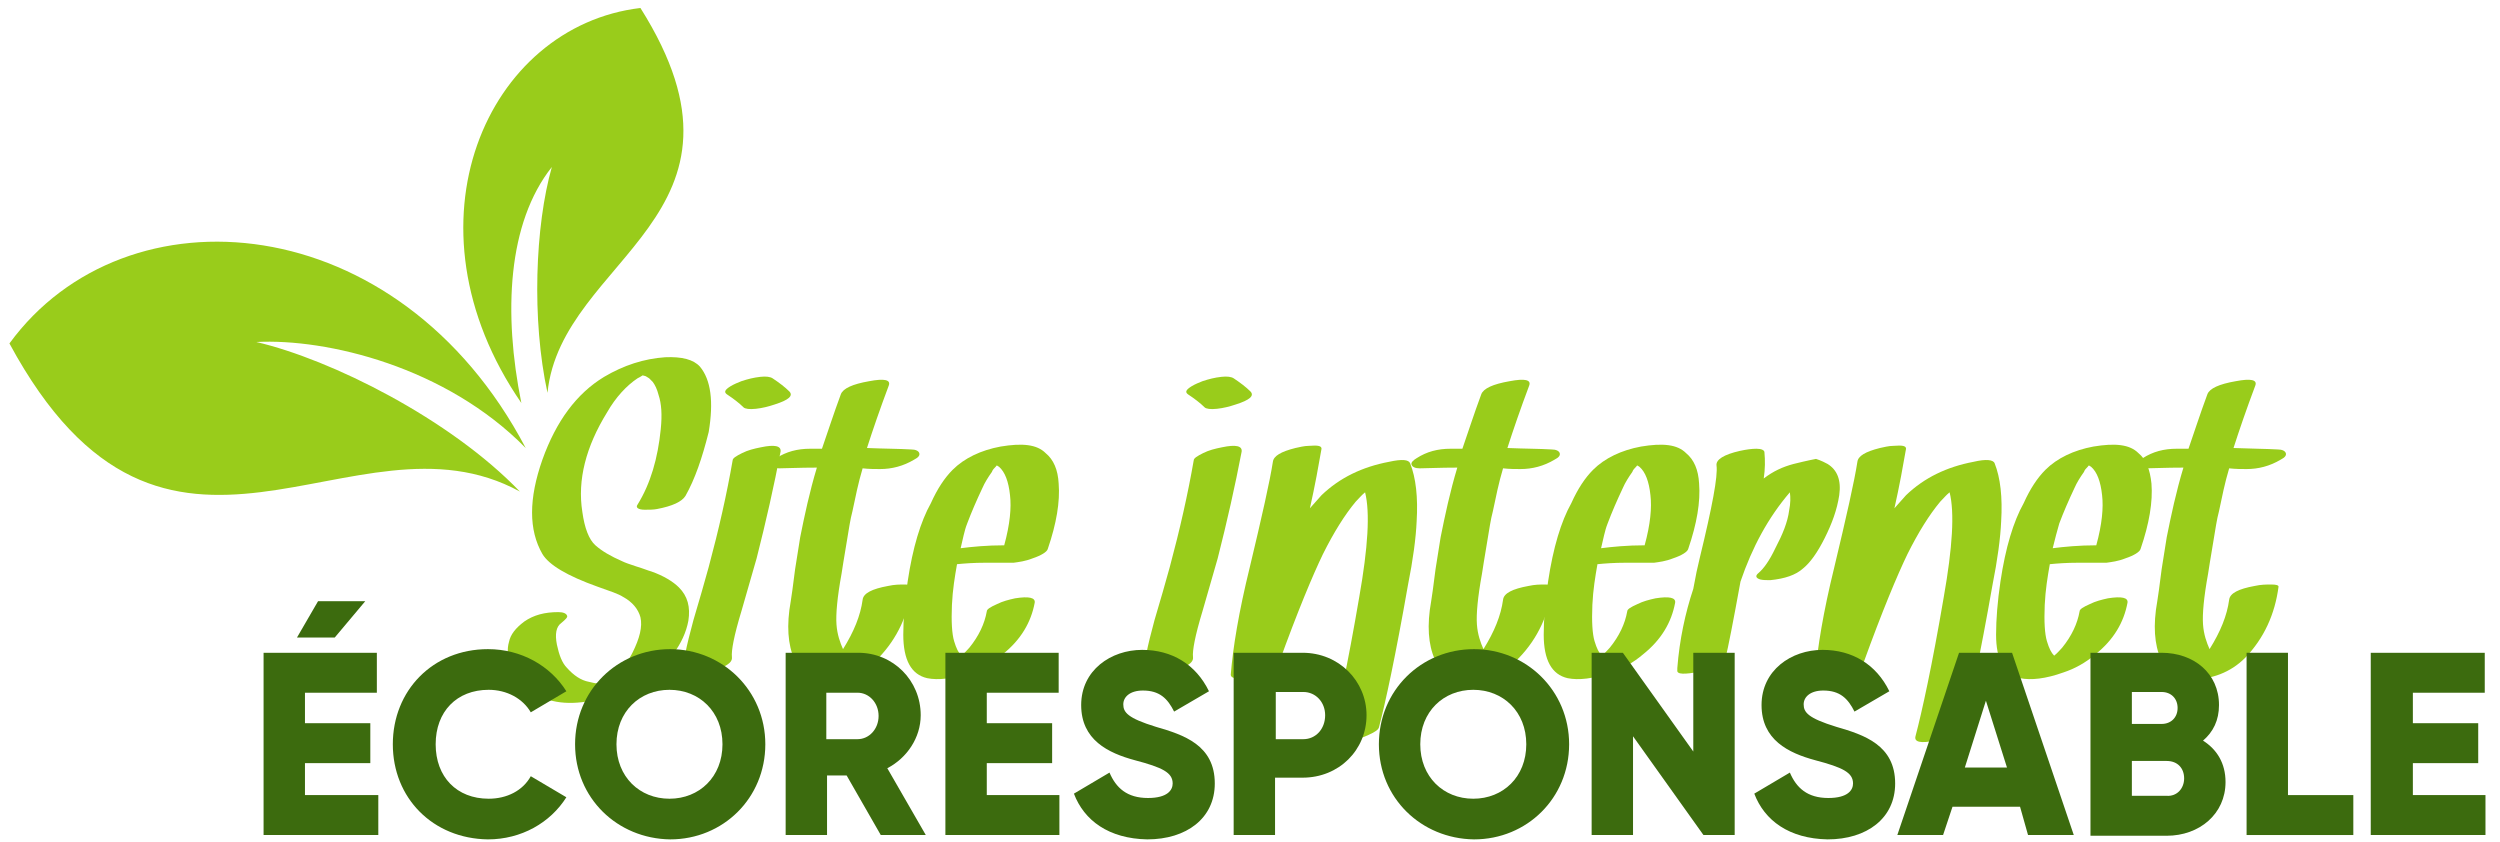
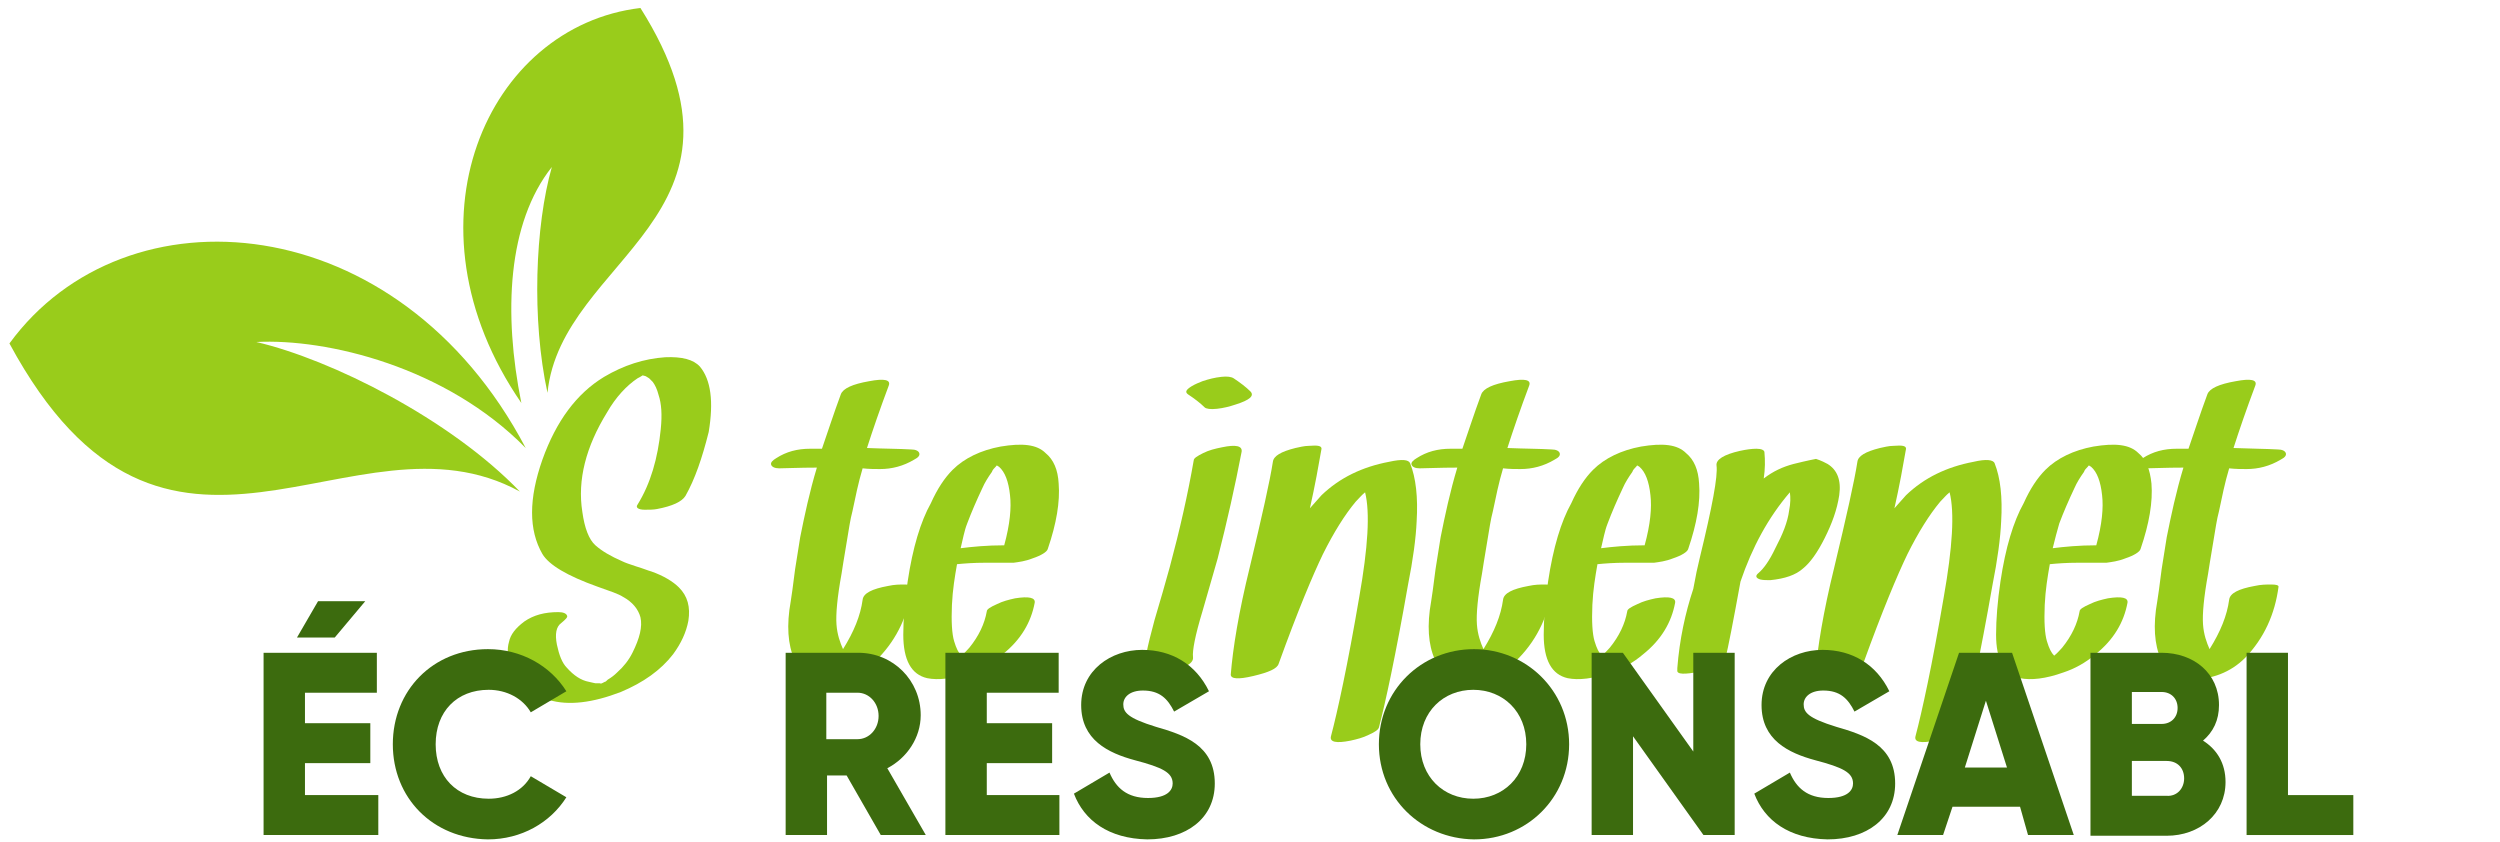
<svg xmlns="http://www.w3.org/2000/svg" version="1.1" id="Calque_1" x="0px" y="0px" viewBox="0 0 344.3 116" style="enable-background:new 0 0 344.3 116;" xml:space="preserve">
  <style type="text/css">
	.st0{fill:#99CC1B;}
	.st1{fill:#3C6B0E;}
</style>
  <g>
    <g>
      <g>
        <path class="st0" d="M94.4,68.3c-0.5,0.8-1.8,1.4-3.9,1.8c-0.5,0.1-1.1,0.1-1.7,0.1c-0.9,0-1.3-0.3-1-0.7     c1.8-2.9,2.8-6.4,3.2-10.4c0.2-2,0.1-3.5-0.3-4.7c-0.2-0.8-0.5-1.4-0.8-1.8c-0.1-0.1-0.3-0.3-0.5-0.5c-0.3-0.2-0.5-0.3-0.5-0.3     c-0.3-0.1-0.5-0.1-0.6-0.2h-0.1l0,0c0.2,0,0.5-0.1,0.7-0.1c-0.1,0-0.1,0-0.1,0c-0.1,0-0.2,0.1-0.1,0.1c-0.2,0.1-0.2,0.1-0.2,0.1     c-0.3,0.2-0.5,0.3-0.7,0.4c-1.5,1-3,2.6-4.2,4.7c-2.9,4.7-4.1,9.3-3.4,13.7c0.3,2.2,0.9,3.8,1.8,4.6c0.9,0.8,2.1,1.5,3.7,2.2     c0.4,0.2,1,0.4,1.9,0.7c1,0.3,1.7,0.6,2.1,0.7c1.7,0.6,3,1.4,3.8,2.2c1.2,1.2,1.6,2.7,1.3,4.6c-0.3,1.6-1,3.1-2.1,4.6     c-1.7,2.2-4.1,3.9-7.2,5.2c-3.9,1.5-7.2,1.9-9.9,1.1c-2.7-0.8-4.4-2.3-5.2-4.5c-0.5-1.3-0.6-2.5-0.3-3.5c0.2-1,0.9-1.9,2.1-2.8     c1.3-0.9,2.8-1.3,4.7-1.3c0.7,0,1.1,0.2,1.2,0.5c0.1,0.2-0.2,0.5-0.8,1c-0.7,0.5-0.9,1.5-0.6,3c0.3,1.4,0.7,2.5,1.4,3.2     c0.9,1,1.9,1.7,3,1.9c0.5,0.1,0.8,0.2,0.9,0.2c0.3,0,0.4,0,0.5,0s0.3,0,0.4,0c-0.2,0-0.3,0.1-0.3,0.1c0.4-0.1,0.4-0.2,0.1,0     c0.2-0.1,0.4-0.2,0.6-0.3c0.1,0,0.2-0.1,0.4-0.3c0.5-0.3,0.9-0.6,1.3-1c0.9-0.8,1.6-1.7,2.1-2.7c1-2,1.4-3.6,1.1-4.9     c-0.3-1.1-1.1-2.1-2.4-2.8c-0.6-0.4-1.8-0.8-3.5-1.4c-4.2-1.5-6.7-3-7.6-4.5c-1.9-3.3-1.9-7.6,0-13c1.9-5.3,4.7-9.1,8.5-11.4     c2.7-1.6,5.5-2.5,8.4-2.7c2.3-0.1,3.9,0.3,4.8,1.3c1.5,1.8,1.9,4.8,1.2,9C96.7,63.1,95.7,66,94.4,68.3z" />
-         <path class="st0" d="M100.9,63.4c0-0.3,0.5-0.6,1.3-1s1.6-0.6,2.6-0.8c1.9-0.4,2.8-0.2,2.7,0.6c-0.9,4.7-2,9.6-3.3,14.7     c-0.7,2.4-1.4,4.9-2.1,7.3c-1,3.3-1.4,5.4-1.3,6.3c0.1,0.8-0.9,1.4-3.1,2s-3.4,0.5-3.5-0.2c-0.2-0.9,0.3-3.2,1.3-6.9     c0.8-2.7,1.5-5.1,2.1-7.3C99,72.9,100.1,68,100.9,63.4z M100.1,54.3c-0.4-0.3-0.3-0.6,0.5-1.1c0.5-0.3,1-0.5,1.5-0.7     c0.9-0.3,1.7-0.5,2.6-0.6c0.8-0.1,1.4,0,1.7,0.2c0.9,0.6,1.7,1.2,2.3,1.8c0.6,0.6-0.1,1.2-2,1.8c-0.9,0.3-1.7,0.5-2.6,0.6     s-1.5,0-1.7-0.2C101.8,55.5,101,54.9,100.1,54.3z" />
        <path class="st0" d="M125.5,61.9c0.6,0,1,0.2,1.1,0.5s-0.1,0.6-0.7,0.9c-1.5,0.9-3.1,1.3-4.7,1.3c-0.7,0-1.5,0-2.4-0.1     c-0.6,2-1,4-1.4,5.9c-0.3,1.1-0.5,2.5-0.8,4.3c-0.4,2.3-0.6,3.7-0.7,4.3c-0.6,3.3-0.8,5.6-0.7,7c0.1,1.4,0.5,2.5,0.9,3.4     c1.5-2.4,2.4-4.6,2.7-6.8c0.1-0.9,1.3-1.5,3.5-1.9c0.9-0.2,1.6-0.2,2.3-0.2c0.7,0,1,0.1,1,0.3c-0.5,3.8-2,7.1-4.6,9.8     c-2,2-4.6,3-7.7,3c-1.8,0-3-0.9-3.9-2.8c-0.9-2-1.1-4.7-0.5-8c0.1-0.6,0.3-2,0.6-4.4c0.3-1.8,0.5-3.2,0.7-4.4     c0.6-3,1.3-6.3,2.3-9.6c-2.5,0-4.2,0.1-5.2,0.1c-0.6,0-1-0.2-1.1-0.5c-0.1-0.3,0.2-0.6,0.7-0.9c1.4-0.9,2.9-1.3,4.7-1.3     c0.5,0,1,0,1.6,0c0.8-2.3,1.6-4.8,2.6-7.5c0.3-0.8,1.6-1.4,3.9-1.8c2.1-0.4,3-0.2,2.7,0.6c-1.2,3.2-2.2,6.1-3,8.6     C121.8,61.8,123.8,61.8,125.5,61.9z" />
        <path class="st0" d="M145.8,66.6c0.2,2.5-0.3,5.5-1.5,9c-0.1,0.4-0.9,0.9-2.1,1.3c-1,0.4-1.9,0.5-2.6,0.6c-0.5,0-1.7,0-3.9,0     c-1.6,0-2.9,0.1-3.9,0.2c-0.3,1.7-0.6,3.5-0.7,5.6c-0.1,2.3,0,4,0.3,5s0.6,1.6,1,2c0.5-0.4,0.8-0.8,1.1-1.1     c1.3-1.6,2.1-3.3,2.4-5c0-0.3,0.5-0.6,1.4-1c0.8-0.4,1.6-0.6,2.5-0.8c1.9-0.3,2.8-0.1,2.7,0.6c-0.5,2.7-1.9,5.1-4.4,7.1     c-1.4,1.2-2.9,2-4.4,2.5c-2.5,0.9-4.5,1.1-6,0.8c-2.2-0.5-3.3-2.5-3.3-6c0-2.1,0.2-4.6,0.6-7.3c0.7-4.7,1.8-8.3,3.2-10.8     c0.9-2,1.9-3.5,3-4.6c1.6-1.6,3.9-2.7,6.6-3.2c3-0.5,5-0.3,6.2,0.9C145.1,63.3,145.7,64.7,145.8,66.6z M131.2,91.2L131.2,91.2     L131.2,91.2z M132.3,75.5c1.6-0.2,3.6-0.4,6-0.4c0.8-2.9,1-5.2,0.8-6.9c-0.2-1.9-0.7-3.2-1.5-3.9c-0.1-0.1-0.2-0.1-0.3-0.2     c-0.1,0.1-0.2,0.1-0.1,0.1c-0.3,0.3-0.5,0.5-0.6,0.8c-0.5,0.7-1,1.5-1.3,2.2c-0.8,1.7-1.5,3.3-2.1,4.9     C132.8,73.1,132.6,74.3,132.3,75.5z M138.1,63.4L138.1,63.4L138.1,63.4z" />
        <path class="st0" d="M164.4,63.4c0-0.3,0.5-0.6,1.3-1s1.6-0.6,2.6-0.8c1.9-0.4,2.8-0.2,2.7,0.6c-0.9,4.7-2,9.6-3.3,14.7     c-0.7,2.4-1.4,4.9-2.1,7.3c-1,3.3-1.4,5.4-1.3,6.3c0.1,0.8-0.9,1.4-3.1,2c-2.2,0.6-3.4,0.5-3.5-0.2c-0.2-0.9,0.3-3.2,1.3-6.9     c0.8-2.7,1.5-5.1,2.1-7.3C162.5,72.9,163.6,68,164.4,63.4z M163.6,54.3c-0.4-0.3-0.3-0.6,0.5-1.1c0.5-0.3,1-0.5,1.5-0.7     c0.9-0.3,1.7-0.5,2.6-0.6c0.8-0.1,1.4,0,1.7,0.2c0.9,0.6,1.7,1.2,2.3,1.8s-0.1,1.2-2,1.8c-0.9,0.3-1.7,0.5-2.6,0.6     c-0.9,0.1-1.5,0-1.7-0.2C165.3,55.5,164.5,54.9,163.6,54.3z" />
        <path class="st0" d="M194.2,63.8c0.8,2,1.1,4.7,0.9,8c-0.1,2.3-0.5,5.3-1.2,8.8c-1.7,9.7-3.1,16.2-4,19.6c-0.1,0.3-0.5,0.6-1.4,1     c-0.8,0.4-1.6,0.6-2.5,0.8c-2,0.4-2.9,0.2-2.7-0.6c0.9-3.4,2.3-9.8,3.9-19.2c1.2-6.8,1.5-11.6,0.8-14.4c-0.5,0.4-0.9,0.9-1.3,1.3     c-1.5,1.8-3,4.2-4.5,7.2c-1.4,2.9-3.5,7.9-6.1,15.1c-0.2,0.7-1.4,1.2-3.5,1.7s-3.1,0.4-3.1-0.2c0.3-3.7,1.1-8.6,2.6-14.7     c1.7-7.1,2.8-12,3.2-14.6c0.1-0.8,1.1-1.4,3.1-1.9c0.5-0.1,1.2-0.3,1.9-0.3c1.2-0.1,1.7,0,1.7,0.4c-0.4,2.3-0.9,5.1-1.6,8.2     c0.5-0.6,1.1-1.2,1.6-1.8c2.5-2.4,5.6-3.9,9.3-4.6C193.1,63.2,194,63.3,194.2,63.8z" />
        <path class="st0" d="M213.7,61.9c0.6,0,1,0.2,1.1,0.5s-0.1,0.6-0.7,0.9c-1.5,0.9-3.1,1.3-4.7,1.3c-0.7,0-1.5,0-2.4-0.1     c-0.6,2-1,4-1.4,5.9c-0.3,1.1-0.5,2.5-0.8,4.3c-0.4,2.3-0.6,3.7-0.7,4.3c-0.6,3.3-0.8,5.6-0.7,7s0.5,2.5,0.9,3.4     c1.5-2.4,2.4-4.6,2.7-6.8c0.1-0.9,1.3-1.5,3.5-1.9c0.9-0.2,1.6-0.2,2.3-0.2s1,0.1,1,0.3c-0.5,3.8-2,7.1-4.6,9.8c-2,2-4.6,3-7.7,3     c-1.8,0-3-0.9-3.9-2.8c-0.9-2-1.1-4.7-0.5-8c0.1-0.6,0.3-2,0.6-4.4c0.3-1.8,0.5-3.2,0.7-4.4c0.6-3,1.3-6.3,2.3-9.6     c-2.5,0-4.2,0.1-5.2,0.1c-0.6,0-1-0.2-1.1-0.5c-0.1-0.3,0.2-0.6,0.7-0.9c1.4-0.9,2.9-1.3,4.7-1.3c0.5,0,1,0,1.6,0     c0.8-2.3,1.6-4.8,2.6-7.5c0.3-0.8,1.6-1.4,3.9-1.8c2.1-0.4,3-0.2,2.7,0.6c-1.2,3.2-2.2,6.1-3,8.6C210,61.8,212.1,61.8,213.7,61.9     z" />
        <path class="st0" d="M234,66.6c0.2,2.5-0.3,5.5-1.5,9c-0.1,0.4-0.9,0.9-2.1,1.3c-1,0.4-1.9,0.5-2.6,0.6c-0.5,0-1.7,0-3.9,0     c-1.6,0-2.9,0.1-3.9,0.2c-0.3,1.7-0.6,3.5-0.7,5.6c-0.1,2.3,0,4,0.3,5s0.6,1.6,1,2c0.5-0.4,0.8-0.8,1.1-1.1     c1.3-1.6,2.1-3.3,2.4-5c0-0.3,0.5-0.6,1.4-1c0.8-0.4,1.6-0.6,2.5-0.8c1.9-0.3,2.8-0.1,2.7,0.6c-0.5,2.7-1.9,5.1-4.4,7.1     c-1.4,1.2-2.9,2-4.4,2.5c-2.5,0.9-4.5,1.1-6,0.8c-2.2-0.5-3.3-2.5-3.3-6c0-2.1,0.2-4.6,0.6-7.3c0.7-4.7,1.8-8.3,3.2-10.8     c0.9-2,1.9-3.5,3-4.6c1.6-1.6,3.9-2.7,6.6-3.2c3-0.5,5-0.3,6.2,0.9C233.3,63.3,233.9,64.7,234,66.6z M219.5,91.2     C219.4,91.2,219.4,91.2,219.5,91.2L219.5,91.2z M220.5,75.5c1.6-0.2,3.6-0.4,6-0.4c0.8-2.9,1-5.2,0.8-6.9     c-0.2-1.9-0.7-3.2-1.5-3.9c-0.1-0.1-0.2-0.1-0.3-0.2c-0.1,0.1-0.2,0.1-0.1,0.1c-0.3,0.3-0.5,0.5-0.6,0.8c-0.5,0.7-1,1.5-1.3,2.2     c-0.8,1.7-1.5,3.3-2.1,4.9C221,73.1,220.8,74.3,220.5,75.5z M226.3,63.4L226.3,63.4L226.3,63.4z" />
        <path class="st0" d="M251.7,63.9c1.3,0.8,1.9,2.2,1.6,4.3c-0.3,2-1,3.9-2,5.9s-2,3.4-3,4.2c-1,0.9-2.5,1.4-4.5,1.6     c-0.5,0-1,0-1.4-0.1c-0.6-0.2-0.7-0.5-0.2-0.9c0.7-0.6,1.5-1.7,2.3-3.4c1-1.9,1.7-3.6,1.9-5.2c0.2-1,0.2-1.8,0.1-2.5     c-3,3.5-5.2,7.6-6.8,12.3c-1,5.5-1.7,9.1-2.1,10.7c-0.2,0.7-1.4,1.3-3.5,1.7c-2.1,0.4-3.2,0.4-3.1-0.2V92     c0.3-3.9,1.1-7.6,2.2-10.9c0.3-1.7,0.6-3.1,0.9-4.3c1.7-7,2.5-11.2,2.3-12.7c-0.1-0.8,1-1.5,3.2-2c0.9-0.2,1.7-0.3,2.3-0.3     c0.7,0,1.1,0.2,1.1,0.5c0.1,1.1,0.1,2.3-0.1,3.6l0,0l0,0c1.3-1,2.6-1.6,4.1-2c2-0.5,3.1-0.7,3.1-0.7S250.8,63.4,251.7,63.9z" />
        <path class="st0" d="M274.7,63.8c0.8,2,1.1,4.7,0.9,8c-0.1,2.3-0.5,5.3-1.2,8.8c-1.7,9.7-3.1,16.2-4,19.6c-0.1,0.3-0.5,0.6-1.4,1     c-0.8,0.4-1.6,0.6-2.5,0.8c-2,0.4-2.9,0.2-2.7-0.6c0.9-3.4,2.3-9.8,3.9-19.2c1.2-6.8,1.5-11.6,0.8-14.4c-0.5,0.4-0.9,0.9-1.3,1.3     c-1.5,1.8-3,4.2-4.5,7.2c-1.4,2.9-3.5,7.9-6.1,15.1c-0.2,0.7-1.4,1.2-3.5,1.7s-3.1,0.4-3.1-0.2c0.3-3.7,1.1-8.6,2.6-14.7     c1.7-7.1,2.8-12,3.2-14.6c0.1-0.8,1.1-1.4,3.1-1.9c0.5-0.1,1.2-0.3,1.9-0.3c1.2-0.1,1.7,0,1.7,0.4c-0.4,2.3-0.9,5.1-1.6,8.2     c0.5-0.6,1.1-1.2,1.6-1.8c2.5-2.4,5.6-3.9,9.3-4.6C273.5,63.2,274.5,63.3,274.7,63.8z" />
        <path class="st0" d="M296.3,66.6c0.2,2.5-0.3,5.5-1.5,9c-0.1,0.4-0.9,0.9-2.1,1.3c-1,0.4-1.9,0.5-2.6,0.6c-0.5,0-1.7,0-3.9,0     c-1.6,0-2.9,0.1-3.9,0.2c-0.3,1.7-0.6,3.5-0.7,5.6c-0.1,2.3,0,4,0.3,5s0.6,1.6,1,2c0.5-0.4,0.8-0.8,1.1-1.1     c1.3-1.6,2.1-3.3,2.4-5c0-0.3,0.5-0.6,1.4-1c0.8-0.4,1.6-0.6,2.5-0.8c1.9-0.3,2.8-0.1,2.7,0.6c-0.5,2.7-1.9,5.1-4.4,7.1     c-1.4,1.2-2.9,2-4.4,2.5c-2.5,0.9-4.5,1.1-6,0.8c-2.2-0.5-3.3-2.5-3.3-6c0-2.1,0.2-4.6,0.6-7.3c0.7-4.7,1.8-8.3,3.2-10.8     c0.9-2,1.9-3.5,3-4.6c1.6-1.6,3.9-2.7,6.6-3.2c3-0.5,5-0.3,6.2,0.9C295.6,63.3,296.1,64.7,296.3,66.6z M281.7,91.2     C281.7,91.2,281.6,91.2,281.7,91.2L281.7,91.2z M282.7,75.5c1.6-0.2,3.6-0.4,6-0.4c0.8-2.9,1-5.2,0.8-6.9     c-0.2-1.9-0.7-3.2-1.5-3.9c-0.1-0.1-0.2-0.1-0.3-0.2c-0.1,0.1-0.2,0.1-0.1,0.1c-0.3,0.3-0.5,0.5-0.6,0.8c-0.5,0.7-1,1.5-1.3,2.2     c-0.8,1.7-1.5,3.3-2.1,4.9C283.3,73.1,283,74.3,282.7,75.5z M288.5,63.4C288.6,63.4,288.6,63.4,288.5,63.4     C288.6,63.4,288.6,63.4,288.5,63.4z" />
        <path class="st0" d="M313.7,61.9c0.6,0,1,0.2,1.1,0.5s-0.1,0.6-0.7,0.9c-1.5,0.9-3.1,1.3-4.7,1.3c-0.7,0-1.5,0-2.4-0.1     c-0.6,2-1,4-1.4,5.9c-0.3,1.1-0.5,2.5-0.8,4.3c-0.4,2.3-0.6,3.7-0.7,4.3c-0.6,3.3-0.8,5.6-0.7,7c0.1,1.4,0.5,2.5,0.9,3.4     c1.5-2.4,2.4-4.6,2.7-6.8c0.1-0.9,1.3-1.5,3.5-1.9c0.9-0.2,1.6-0.2,2.3-0.2c0.7,0,1,0.1,1,0.3c-0.5,3.8-2,7.1-4.6,9.8     c-2,2-4.6,3-7.7,3c-1.8,0-3-0.9-3.9-2.8c-0.9-2-1.1-4.7-0.5-8c0.1-0.6,0.3-2,0.6-4.4c0.3-1.8,0.5-3.2,0.7-4.4     c0.6-3,1.3-6.3,2.3-9.6c-2.5,0-4.2,0.1-5.2,0.1c-0.6,0-1-0.2-1.1-0.5c-0.1-0.3,0.2-0.6,0.7-0.9c1.4-0.9,2.9-1.3,4.7-1.3     c0.5,0,1,0,1.6,0c0.8-2.3,1.6-4.8,2.6-7.5c0.3-0.8,1.6-1.4,3.9-1.8c2.1-0.4,3-0.2,2.7,0.6c-1.2,3.2-2.2,6.1-3,8.6     C310,61.8,312,61.8,313.7,61.9z" />
      </g>
    </g>
    <g>
      <g>
        <path class="st1" d="M52.1,109.5v5.5H36.3V89.9h15.6v5.5H42v4.2h9v5.5h-9v4.4H52.1z M46.1,87.8h-5.2l2.9-5h6.5L46.1,87.8z" />
        <path class="st1" d="M54.1,102.5c0-7.4,5.5-13.1,13.1-13.1c4.6,0,8.6,2.3,10.8,5.8l-4.9,2.9C72,96.2,69.8,95,67.3,95     c-4.4,0-7.3,3-7.3,7.5s2.9,7.5,7.3,7.5c2.5,0,4.7-1.1,5.8-3.1l4.9,2.9c-2.2,3.5-6.2,5.8-10.8,5.8     C59.6,115.5,54.1,109.9,54.1,102.5z" />
-         <path class="st1" d="M79.2,102.5c0-7.4,5.8-13.1,13.1-13.1c7.2,0,13.1,5.7,13.1,13.1s-5.8,13.1-13.1,13.1     C85,115.5,79.2,109.9,79.2,102.5z M99.5,102.5c0-4.5-3.2-7.5-7.3-7.5s-7.3,3-7.3,7.5s3.2,7.5,7.3,7.5S99.5,107,99.5,102.5z" />
        <path class="st1" d="M116.6,106.8h-2.7v8.2h-5.7V89.9h10c4.8,0,8.6,3.8,8.6,8.6c0,3.1-1.9,5.9-4.6,7.3l5.3,9.2h-6.2L116.6,106.8z      M113.8,101.8h4.3c1.6,0,2.9-1.4,2.9-3.2c0-1.8-1.3-3.2-2.9-3.2h-4.3V101.8z" />
        <path class="st1" d="M145.9,109.5v5.5h-15.7V89.9h15.6v5.5h-9.9v4.2h9v5.5h-9v4.4H145.9z" />
        <path class="st1" d="M147.9,109.3l4.9-2.9c0.9,2.1,2.4,3.5,5.3,3.5c2.7,0,3.4-1.1,3.4-2c0-1.5-1.4-2.2-5.2-3.2     c-3.7-1-7.4-2.8-7.4-7.6c0-4.8,4.1-7.6,8.4-7.6c4.1,0,7.4,2,9.2,5.7l-4.8,2.8c-0.9-1.8-2-2.9-4.3-2.9c-1.8,0-2.7,0.9-2.7,1.9     c0,1.1,0.6,1.9,4.5,3.1c3.8,1.1,8.1,2.5,8.1,7.8c0,4.8-3.9,7.7-9.3,7.7C152.7,115.5,149.3,113,147.9,109.3z" />
-         <path class="st1" d="M188.2,98.5c0,4.8-3.8,8.6-8.8,8.6h-3.8v7.9h-5.7V89.9h9.5C184.4,89.9,188.2,93.8,188.2,98.5z M182.5,98.5     c0-1.8-1.3-3.2-3-3.2h-3.8v6.5h3.8C181.2,101.8,182.5,100.4,182.5,98.5z" />
        <path class="st1" d="M189.9,102.5c0-7.4,5.8-13.1,13.1-13.1c7.2,0,13.1,5.7,13.1,13.1s-5.8,13.1-13.1,13.1     C195.7,115.5,189.9,109.9,189.9,102.5z M210.2,102.5c0-4.5-3.2-7.5-7.3-7.5s-7.3,3-7.3,7.5s3.2,7.5,7.3,7.5     S210.2,107,210.2,102.5z" />
        <path class="st1" d="M238.9,89.9V115h-4.3l-9.7-13.6V115h-5.7V89.9h4.3l9.7,13.6V89.9H238.9z" />
        <path class="st1" d="M241.6,109.3l4.9-2.9c0.9,2.1,2.4,3.5,5.3,3.5c2.7,0,3.4-1.1,3.4-2c0-1.5-1.4-2.2-5.2-3.2     c-3.7-1-7.4-2.8-7.4-7.6c0-4.8,4.1-7.6,8.4-7.6c4.1,0,7.4,2,9.2,5.7l-4.8,2.8c-0.9-1.8-2-2.9-4.3-2.9c-1.8,0-2.7,0.9-2.7,1.9     c0,1.1,0.6,1.9,4.5,3.1c3.8,1.1,8.1,2.5,8.1,7.8c0,4.8-3.9,7.7-9.3,7.7C246.4,115.5,243,113,241.6,109.3z" />
        <path class="st1" d="M278.2,111.1h-9.3l-1.3,3.9h-6.3l8.5-25.1h7.3l8.5,25.1h-6.3L278.2,111.1z M276.4,105.7l-2.9-9.2l-2.9,9.2     H276.4z" />
        <path class="st1" d="M306.5,107.7c0,4.4-3.6,7.4-8.1,7.4h-10.5V89.9h9.8c4.4,0,7.9,2.8,7.9,7.2c0,2.1-0.8,3.7-2.2,4.9     C305.3,103.2,306.5,105.1,306.5,107.7z M293.6,95.3v4.4h4.1c1.3,0,2.2-0.9,2.2-2.2s-0.9-2.2-2.2-2.2     C297.7,95.3,293.6,95.3,293.6,95.3z M300.8,107.2c0-1.4-0.9-2.4-2.4-2.4h-4.8v4.8h4.8C299.8,109.7,300.8,108.6,300.8,107.2z" />
        <path class="st1" d="M324.1,109.5v5.5h-14.7V89.9h5.7v19.6H324.1z" />
-         <path class="st1" d="M342.3,109.5v5.5h-15.8V89.9h15.7v5.5h-9.9v4.2h9v5.5h-9v4.4H342.3z" />
      </g>
    </g>
    <path class="st0" d="M76,23c-2.3,8.1-2.8,21-0.6,31.1c1.9-18.7,30.9-24.3,12.8-53C67.1,3.6,54.8,30.8,71.8,55.5   C69.3,43.1,69.9,30.7,76,23z" />
    <path class="st0" d="M35.3,47.1c9.7-0.5,26.1,3.4,37.1,14.6C54.9,28.4,17.3,25.4,1.3,47.3c21.6,40,47.3,7.8,70.3,20.4   C62,57.7,45.6,49.5,35.3,47.1z" />
  </g>
</svg>